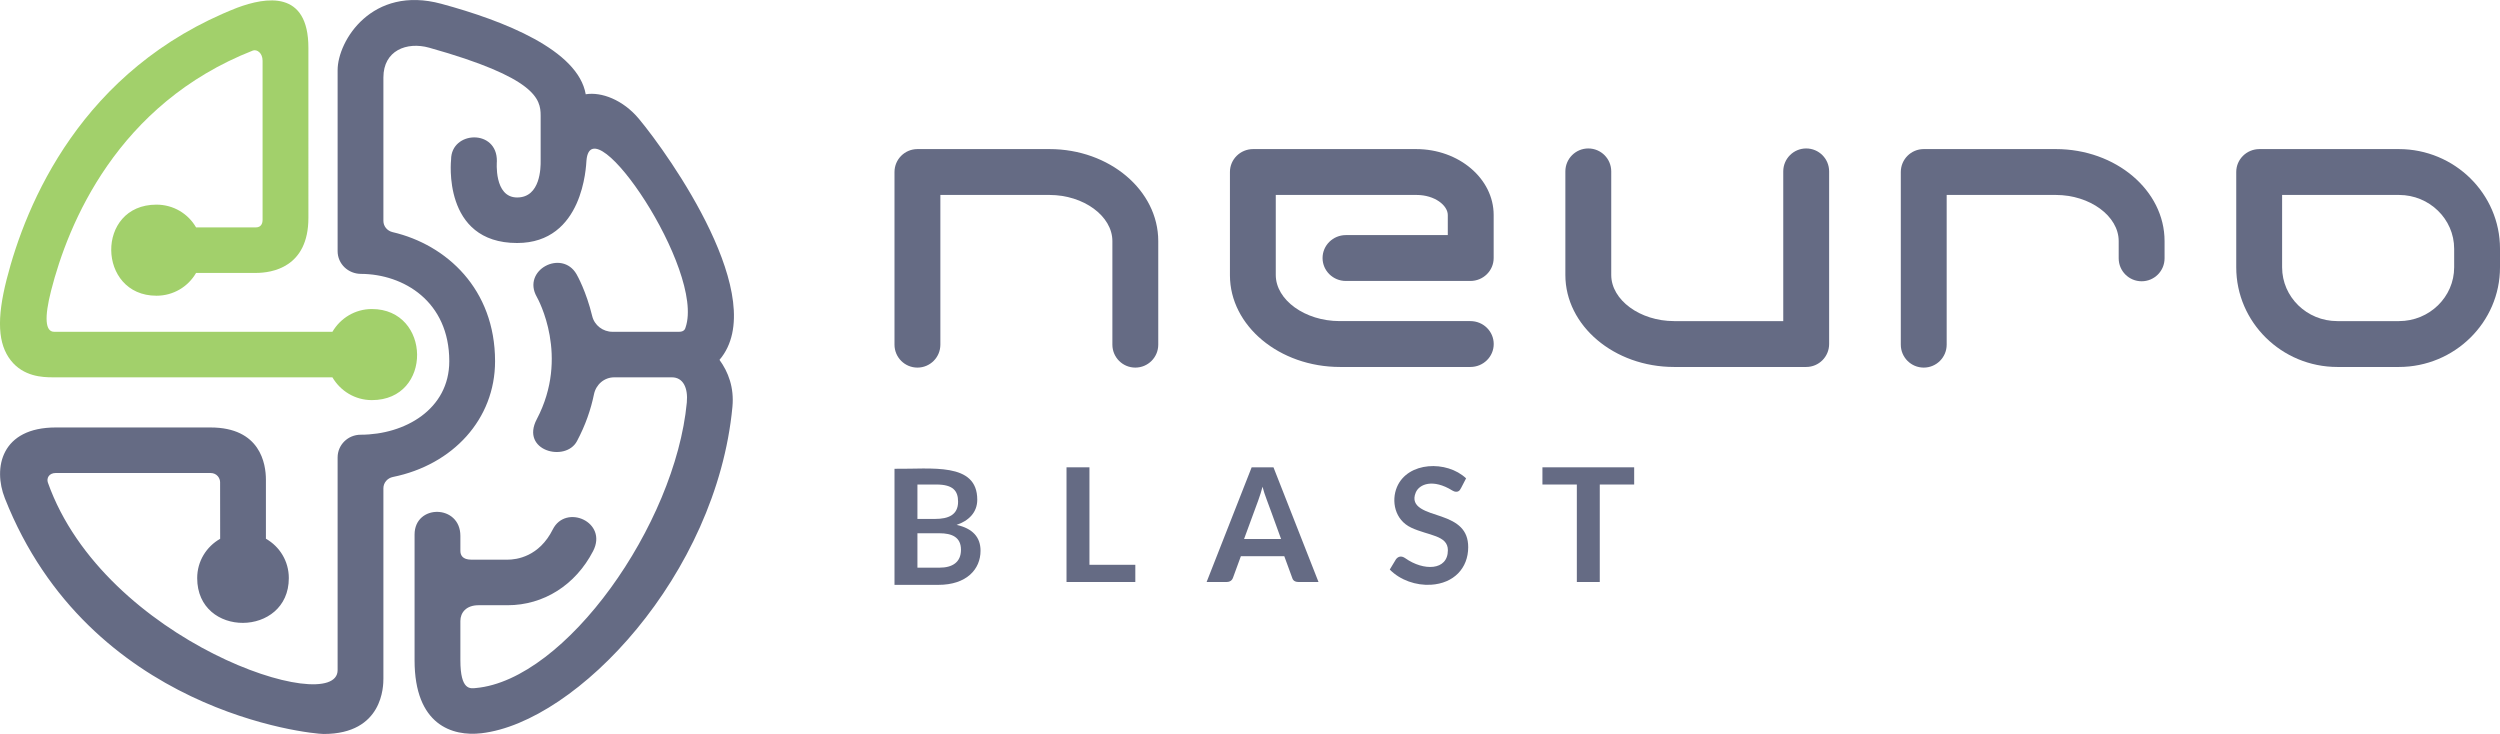
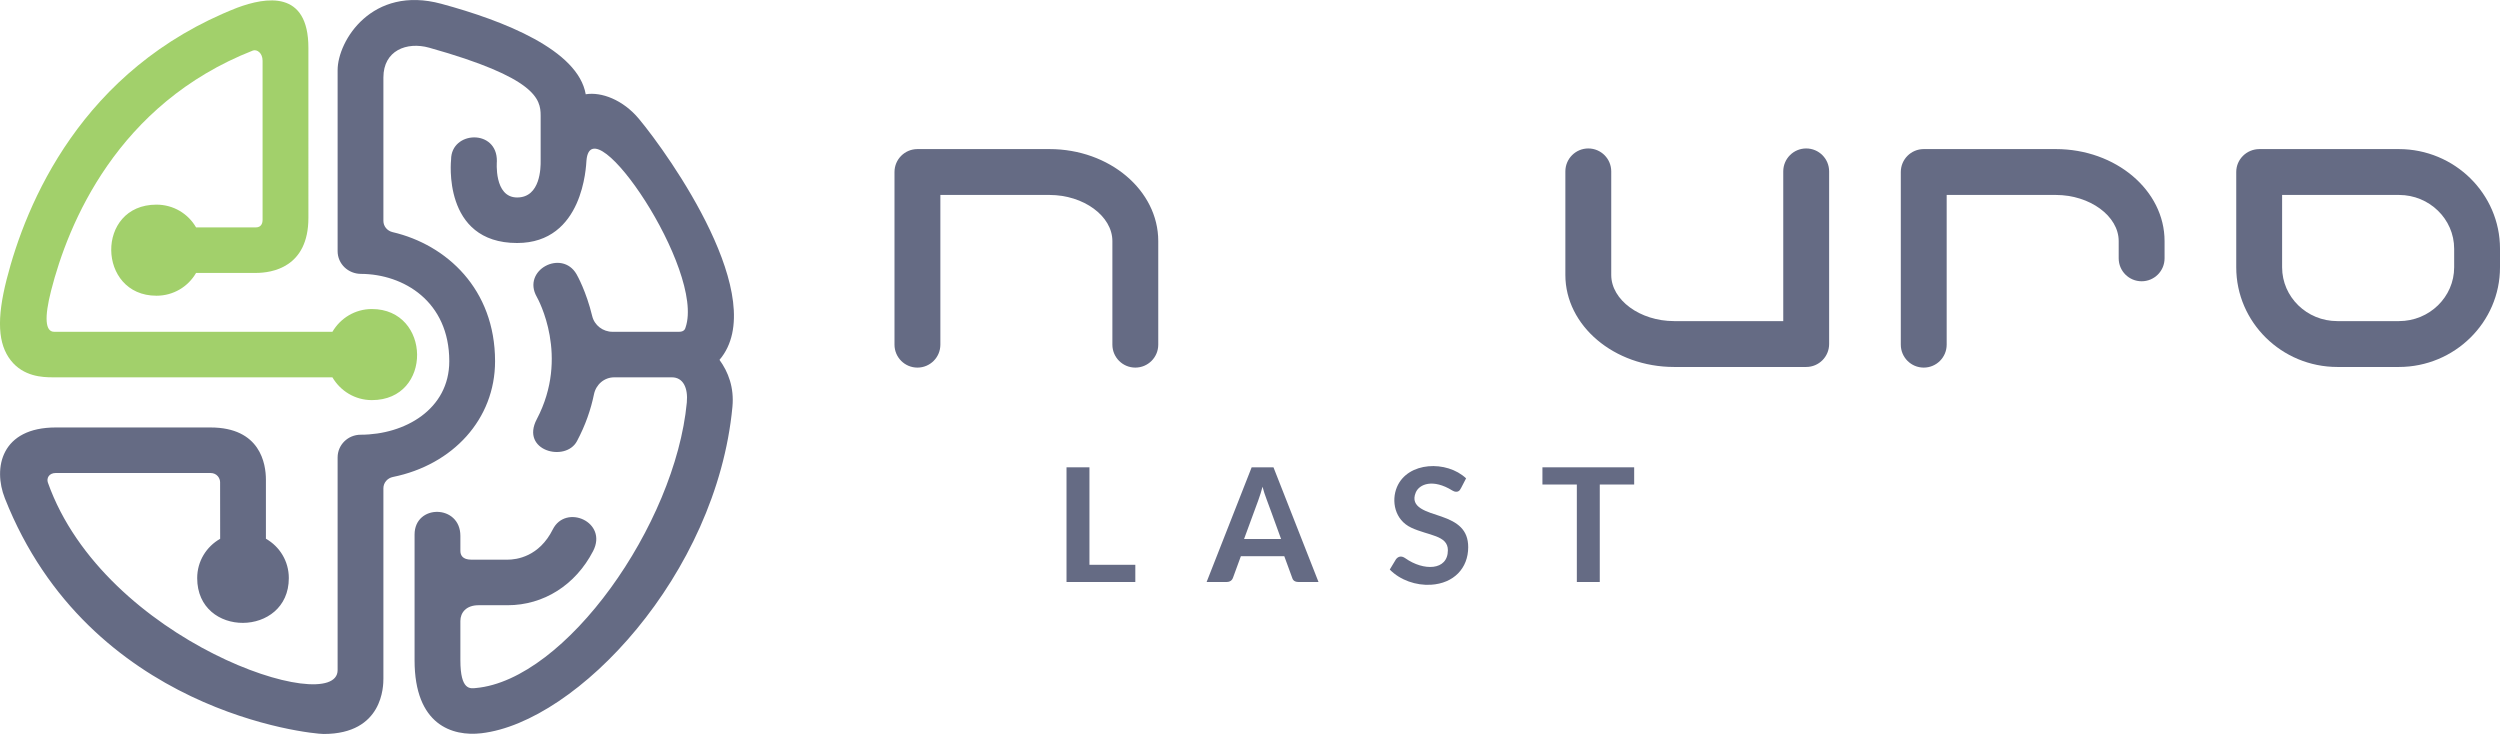
<svg xmlns="http://www.w3.org/2000/svg" id="Design" viewBox="0 0 872 256">
  <defs>
    <style>
      .cls-1 {
        fill: #a2d06b;
      }

      .cls-2 {
        fill: #656b84;
      }
    </style>
  </defs>
  <g>
    <path class="cls-1" d="M18.38,131.61c.21,0,97.56,0,97.56,0,2.77,4.73,7.86,7.95,13.77,7.95,21.33,0,20.73-31.77,0-31.77-5.9,0-10.99,3.21-13.76,7.94H18.9c-3.12,0-3.49-4.88-1.08-14.34,5.92-23.28,22.97-65.14,70.41-83.77,1.4-.47,3.36.83,3.36,3.59v55.55c0,.65-.2,2.56-2.34,2.56h-20.86c-2.75-4.77-7.88-7.94-13.82-7.94-21.33,0-20.73,31.77,0,31.77,5.94,0,11.06-3.17,13.82-7.95h20.86c5.51,0,18.32-1.86,18.32-19.21V16.69c0-20.25-14.78-17.73-24.85-13.99C28.29,24.07,8.98,71.26,2.31,97.49c-3.5,13.78-3.05,22.48,1.47,28.23,4.42,5.62,11.01,5.89,14.6,5.89Z" />
    <path class="cls-2" d="M250.95,125.53c18.1-21.15-17.45-71.28-28.08-84.06-5.6-6.72-13.15-9.48-18.57-8.59-2.68-15.45-28.5-25.64-50.38-31.56-24.17-6.54-36.16,12.9-36.16,23.16v63.11c0,4.47,3.68,7.92,8.14,7.94,14.87.06,30.81,9.6,30.81,30.46,0,16.81-15.53,25.62-30.89,25.64-4.44,0-8.06,3.5-8.06,7.94v74.18c0,16.68-81.36-9.9-101.06-65.43-.51-1.49.33-3.34,2.77-3.34h53.94c2.28,0,3.36,1.84,3.36,3.2l.02,19.75c-4.8,2.74-8.01,7.81-8.01,13.71,0,21,31.96,20.65,31.96,0,0-5.9-3.18-10.99-7.99-13.73v-20.6c0-5.48-1.89-18.21-19.34-18.21H19.46c-19.01,0-21.98,14.02-17.76,24.71,29.41,74.5,106.61,82.2,111.19,82.2,20.8,0,20.84-16.86,20.84-19.37v-66.33c0-1.95,1.41-3.55,3.32-3.94,20.93-4.25,35.63-20.17,35.63-40.36,0-25.16-16.9-40.64-35.74-45.04-1.85-.43-3.21-2.01-3.21-3.92V27.01c0-9.38,8.12-12.57,15.98-10.37,37.26,10.45,38.87,17.91,38.87,23.66v15.81c.03,2.22-.01,12.77-8.2,12.77s-7.07-12.65-7.07-12.65c.16-11.33-15.97-10.63-15.97-.57,0,0-3.25,29.1,23.04,29.1,23.16,0,24.03-26.97,24.18-28.76,1.66-20.1,41.42,38.2,34.57,58.19-.11.33-.32,1.54-2.27,1.54h-23.2c-3.34,0-6.32-2.24-7.1-5.49-2.07-8.57-5.18-14.11-5.47-14.61-5.1-8.8-19.16-1.43-13.86,7.91.48.84,11.52,20.8,0,42.68-5.81,11.03,10.03,15.11,14.01,7.66,2.99-5.6,4.86-11.1,5.94-16.36.7-3.41,3.59-5.91,7.07-5.91h20.11c3.88,0,5.69,3.63,5.2,8.8-4.04,42.69-42.31,96.72-73.56,99.57-1.94.18-5.42.94-5.42-9.69v-13.7c0-2.89,2-5.49,6.33-5.49h10.12c12.6,0,23.72-7.05,29.84-18.88,5.26-10.17-9.55-16.58-14.06-7.56-4.76,9.52-12.62,10.55-15.78,10.55h-12.62c-3.16,0-3.83-1.66-3.83-3.04v-5.26c0-11.03-15.98-11.14-15.98-.46v43.85c0,22.6,13.19,26.62,23.28,25.46,33.36-3.84,82.06-55.26,87.59-113.86.64-6.75-1.48-12.22-4.51-16.37Z" />
  </g>
  <g>
    <g>
      <path class="cls-2" d="M396,128.22c-4.42,0-8-3.58-8-8v-36.13c0-8.72-10.04-16.09-21.93-16.09h-38.07v52.22c0,4.42-3.58,8-8,8s-8-3.58-8-8v-60.22c0-4.42,3.58-8,8-8h46.07c20.91,0,37.93,14.39,37.93,32.09v36.13c0,4.42-3.58,8-8,8Z" />
-       <path class="cls-2" d="M512.88,128h-45.46c-21.18,0-38.42-14.35-38.42-31.99v-36.03c0-4.41,3.63-7.98,8.1-7.98h56.84c14.92,0,27.05,10.31,27.05,22.99v15.01c0,4.42-3.64,8-8.13,8h-43.42c-4.49,0-8.13-3.58-8.13-8s3.64-8,8.13-8h35.55v-7c0-3.31-4.49-7-10.92-7h-49.08v27.91c0,8.72,10.2,16.09,22.28,16.09h45.61c4.49,0,8.13,3.58,8.13,8s-3.64,8-8.13,8Z" />
      <path class="cls-2" d="M630,128h-46.07c-20.91,0-37.93-14.39-37.93-32.09v-36.13c0-4.42,3.58-8,8-8s8,3.58,8,8v36.13c0,8.72,10.04,16.09,21.93,16.09h38.07v-52.22c0-4.42,3.58-8,8-8s8,3.58,8,8v60.22c0,4.42-3.58,8-8,8Z" />
      <path class="cls-2" d="M671,128.22c-4.42,0-8-3.58-8-8v-60.22c0-4.42,3.58-8,8-8h46.07c20.91,0,37.93,14.39,37.93,32.09v6.02c0,4.42-3.58,8-8,8s-8-3.58-8-8v-6.02c0-8.72-10.04-16.09-21.93-16.09h-38.07v52.22c0,4.42-3.58,8-8,8Z" />
      <path class="cls-2" d="M836.7,128h-21.4c-19.46,0-35.3-15.59-35.3-34.75v-33.27c0-4.41,3.63-7.98,8.1-7.98h48.6c19.46,0,35.3,15.59,35.3,34.75v6.5c0,19.16-15.84,34.75-35.3,34.75ZM796,68v25.24c0,10.34,8.62,18.76,19.23,18.76h21.55c10.6,0,19.23-8.42,19.23-18.76v-6.48c0-10.34-8.62-18.76-19.23-18.76h-40.77Z" />
    </g>
    <g>
-       <path class="cls-2" d="M312,204v-40.49c12.83.17,28.87-2.42,28.87,10.78,0,4.47-3,7.35-7.2,8.79,5.56,1.25,8.34,4.25,8.34,9.02,0,6.46-4.86,11.9-14.73,11.9h-15.29ZM320,181h6.17c4.6,0,8.01-1.38,8.01-6,0-3.78-1.73-6-7.58-6h-6.6v12ZM320,186v12h7.72c4.41,0,7.47-1.83,7.47-6.25s-3.2-5.75-7.5-5.75h-7.7Z" />
      <polygon class="cls-2" points="380 197 396 197 396 203 372 203 372 163 380 163 380 197" />
      <path class="cls-2" d="M459.9,203h-6.94c-1.86,0-2.11-1.1-2.27-1.54l-2.73-7.46h-15.14l-2.73,7.46c-.14.4-.59,1.54-2.25,1.54h-6.97l15.71-40h7.61l15.71,40ZM433.93,188h12.91c-5.75-15.99-5.45-14.52-6.47-18.23-1.06,3.87-.83,2.95-6.44,18.23Z" />
      <path class="cls-2" d="M508.82,171.28c-.55.34-1.3.39-2.23-.18-6.78-4.2-11.54-2.25-12.77.67-2.24,5.34,3.98,6.7,8.95,8.4,5.61,1.94,9.34,4.55,9.34,10.68,0,7.37-5.08,12.64-12.99,13.11-5.15.31-10.7-1.56-14.37-5.3l2.18-3.61c.81-1.03,1.92-1.26,3.22-.35,6.38,4.52,14.87,4.39,14.87-2.79,0-5.24-6.75-5.04-12.74-7.84-5.85-2.72-7.04-9.36-5.03-14.17,3.77-8.96,17.43-9.38,24.12-3.05-1.8,3.34-1.93,4.03-2.56,4.42Z" />
      <polygon class="cls-2" points="570 163 570 169 558 169 558 203 550 203 550 169 538 169 538 163 570 163" />
    </g>
  </g>
</svg>